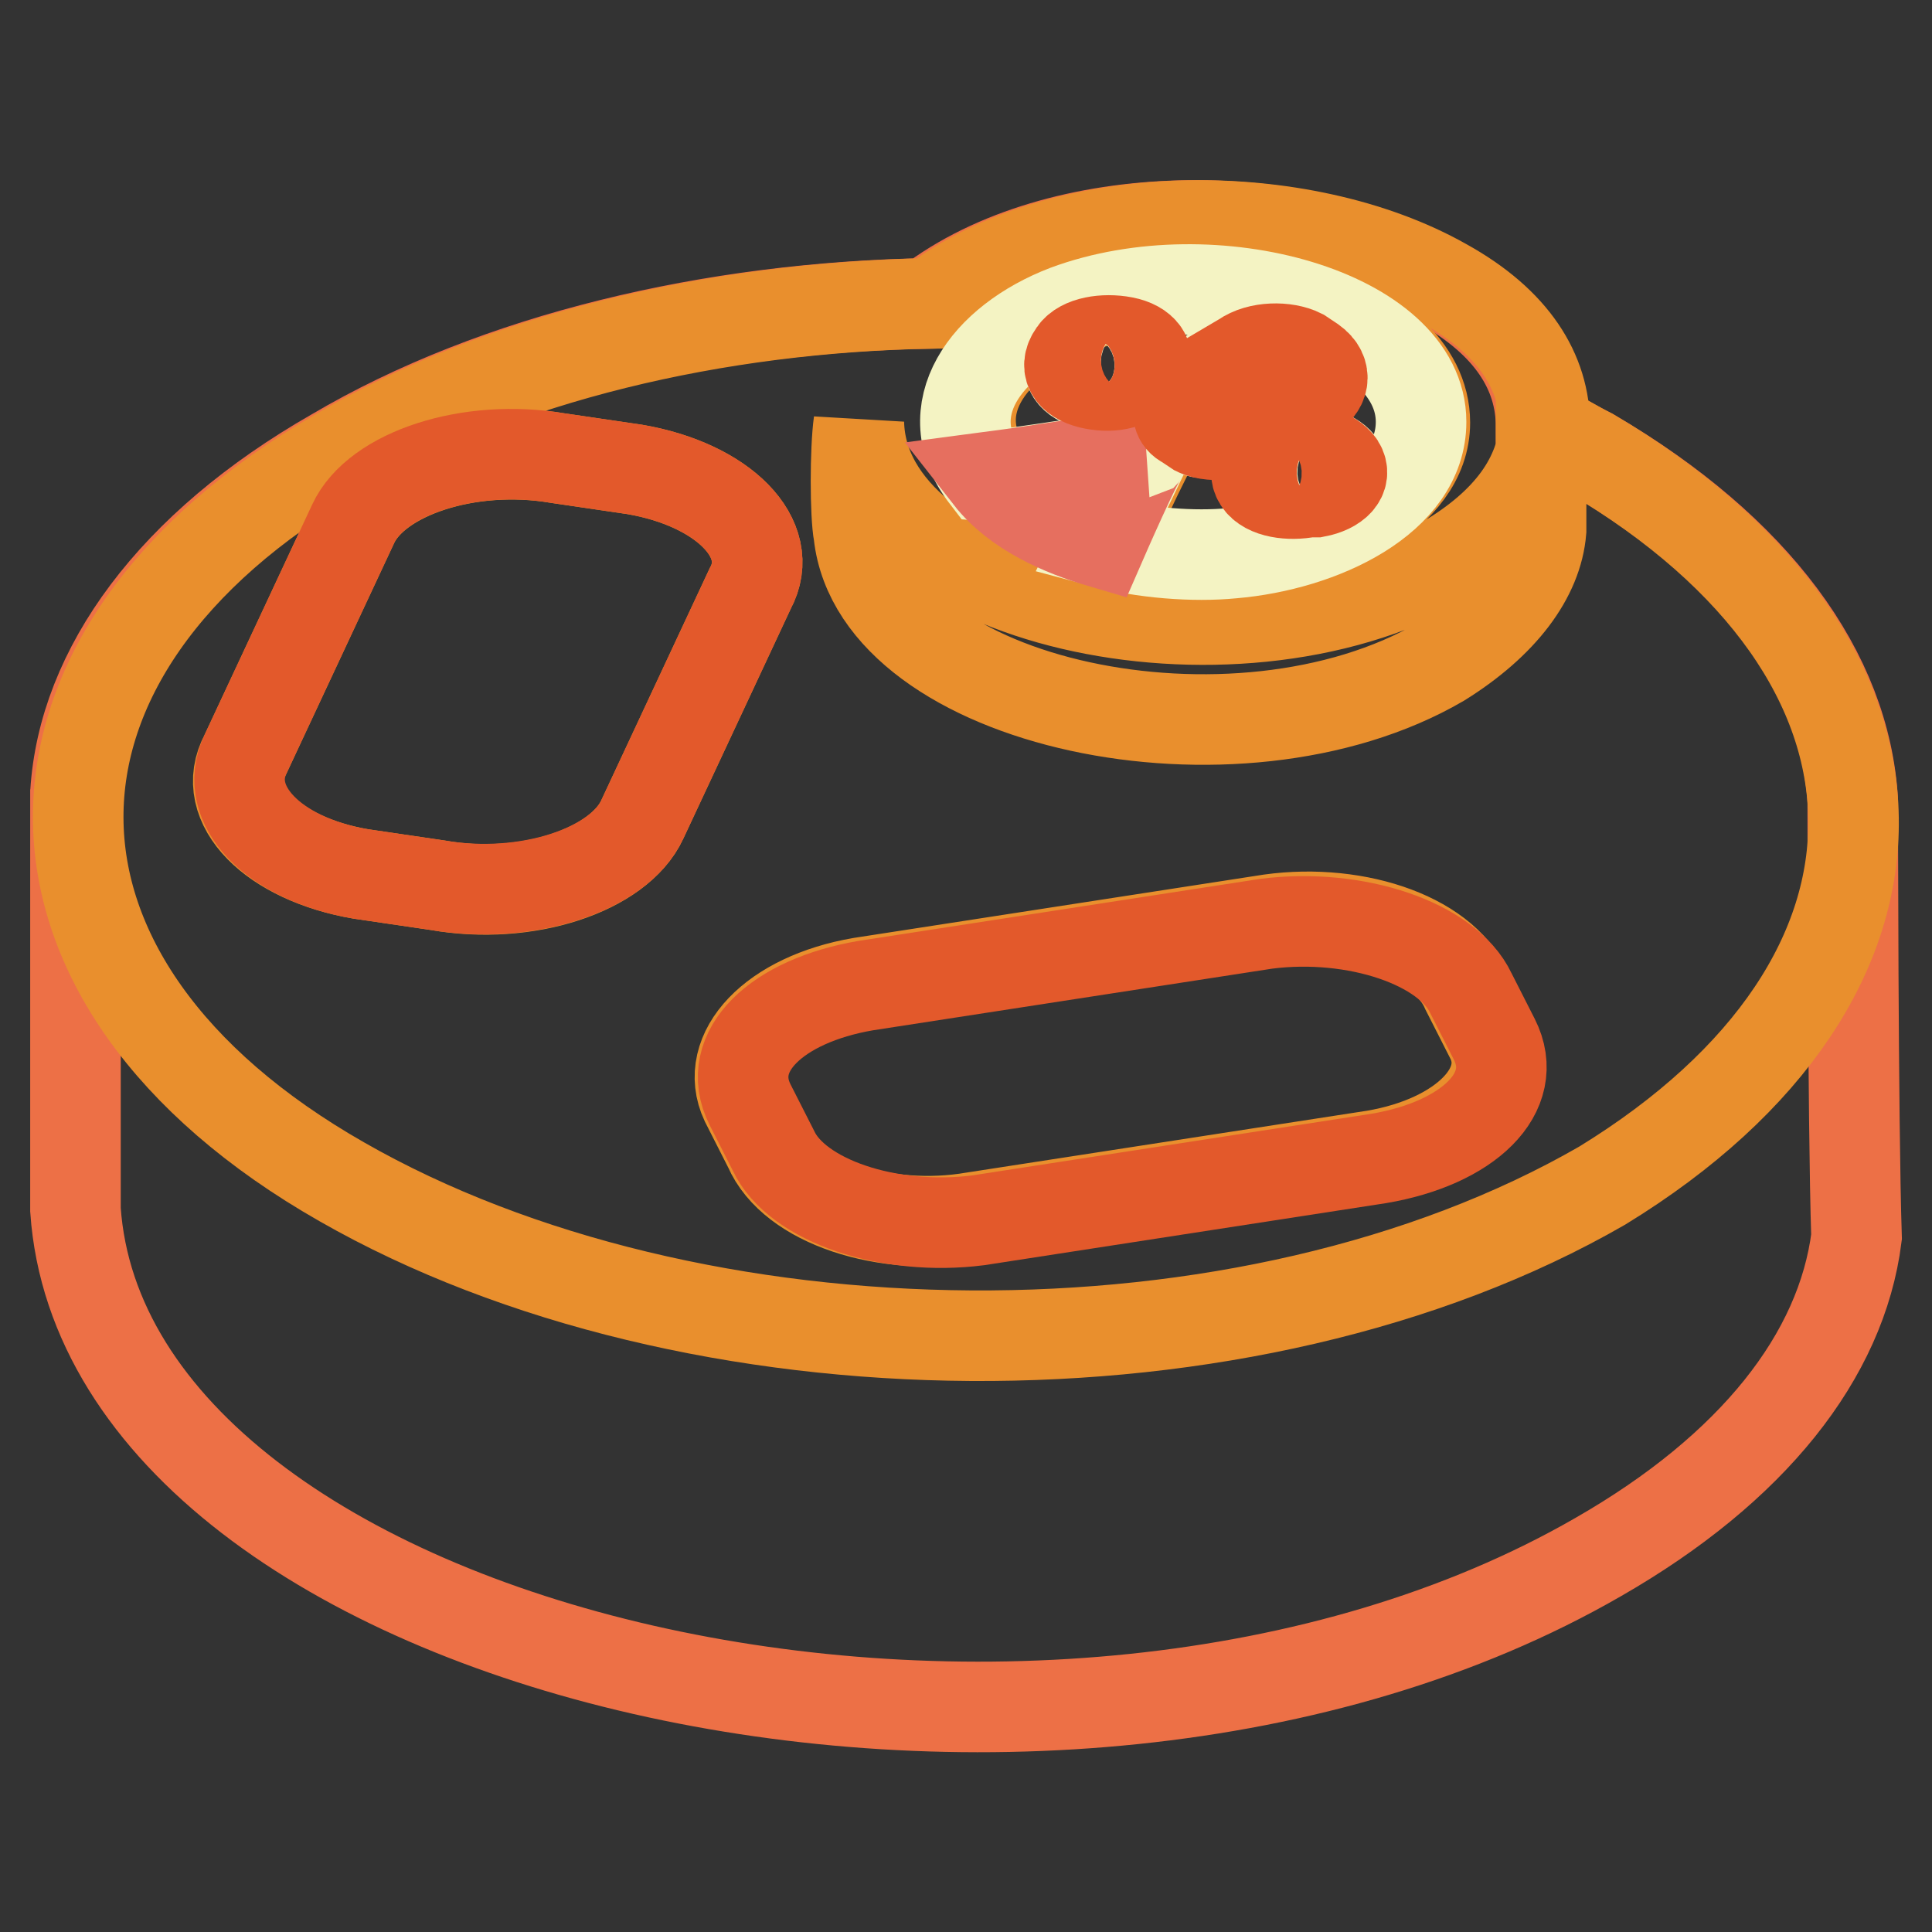
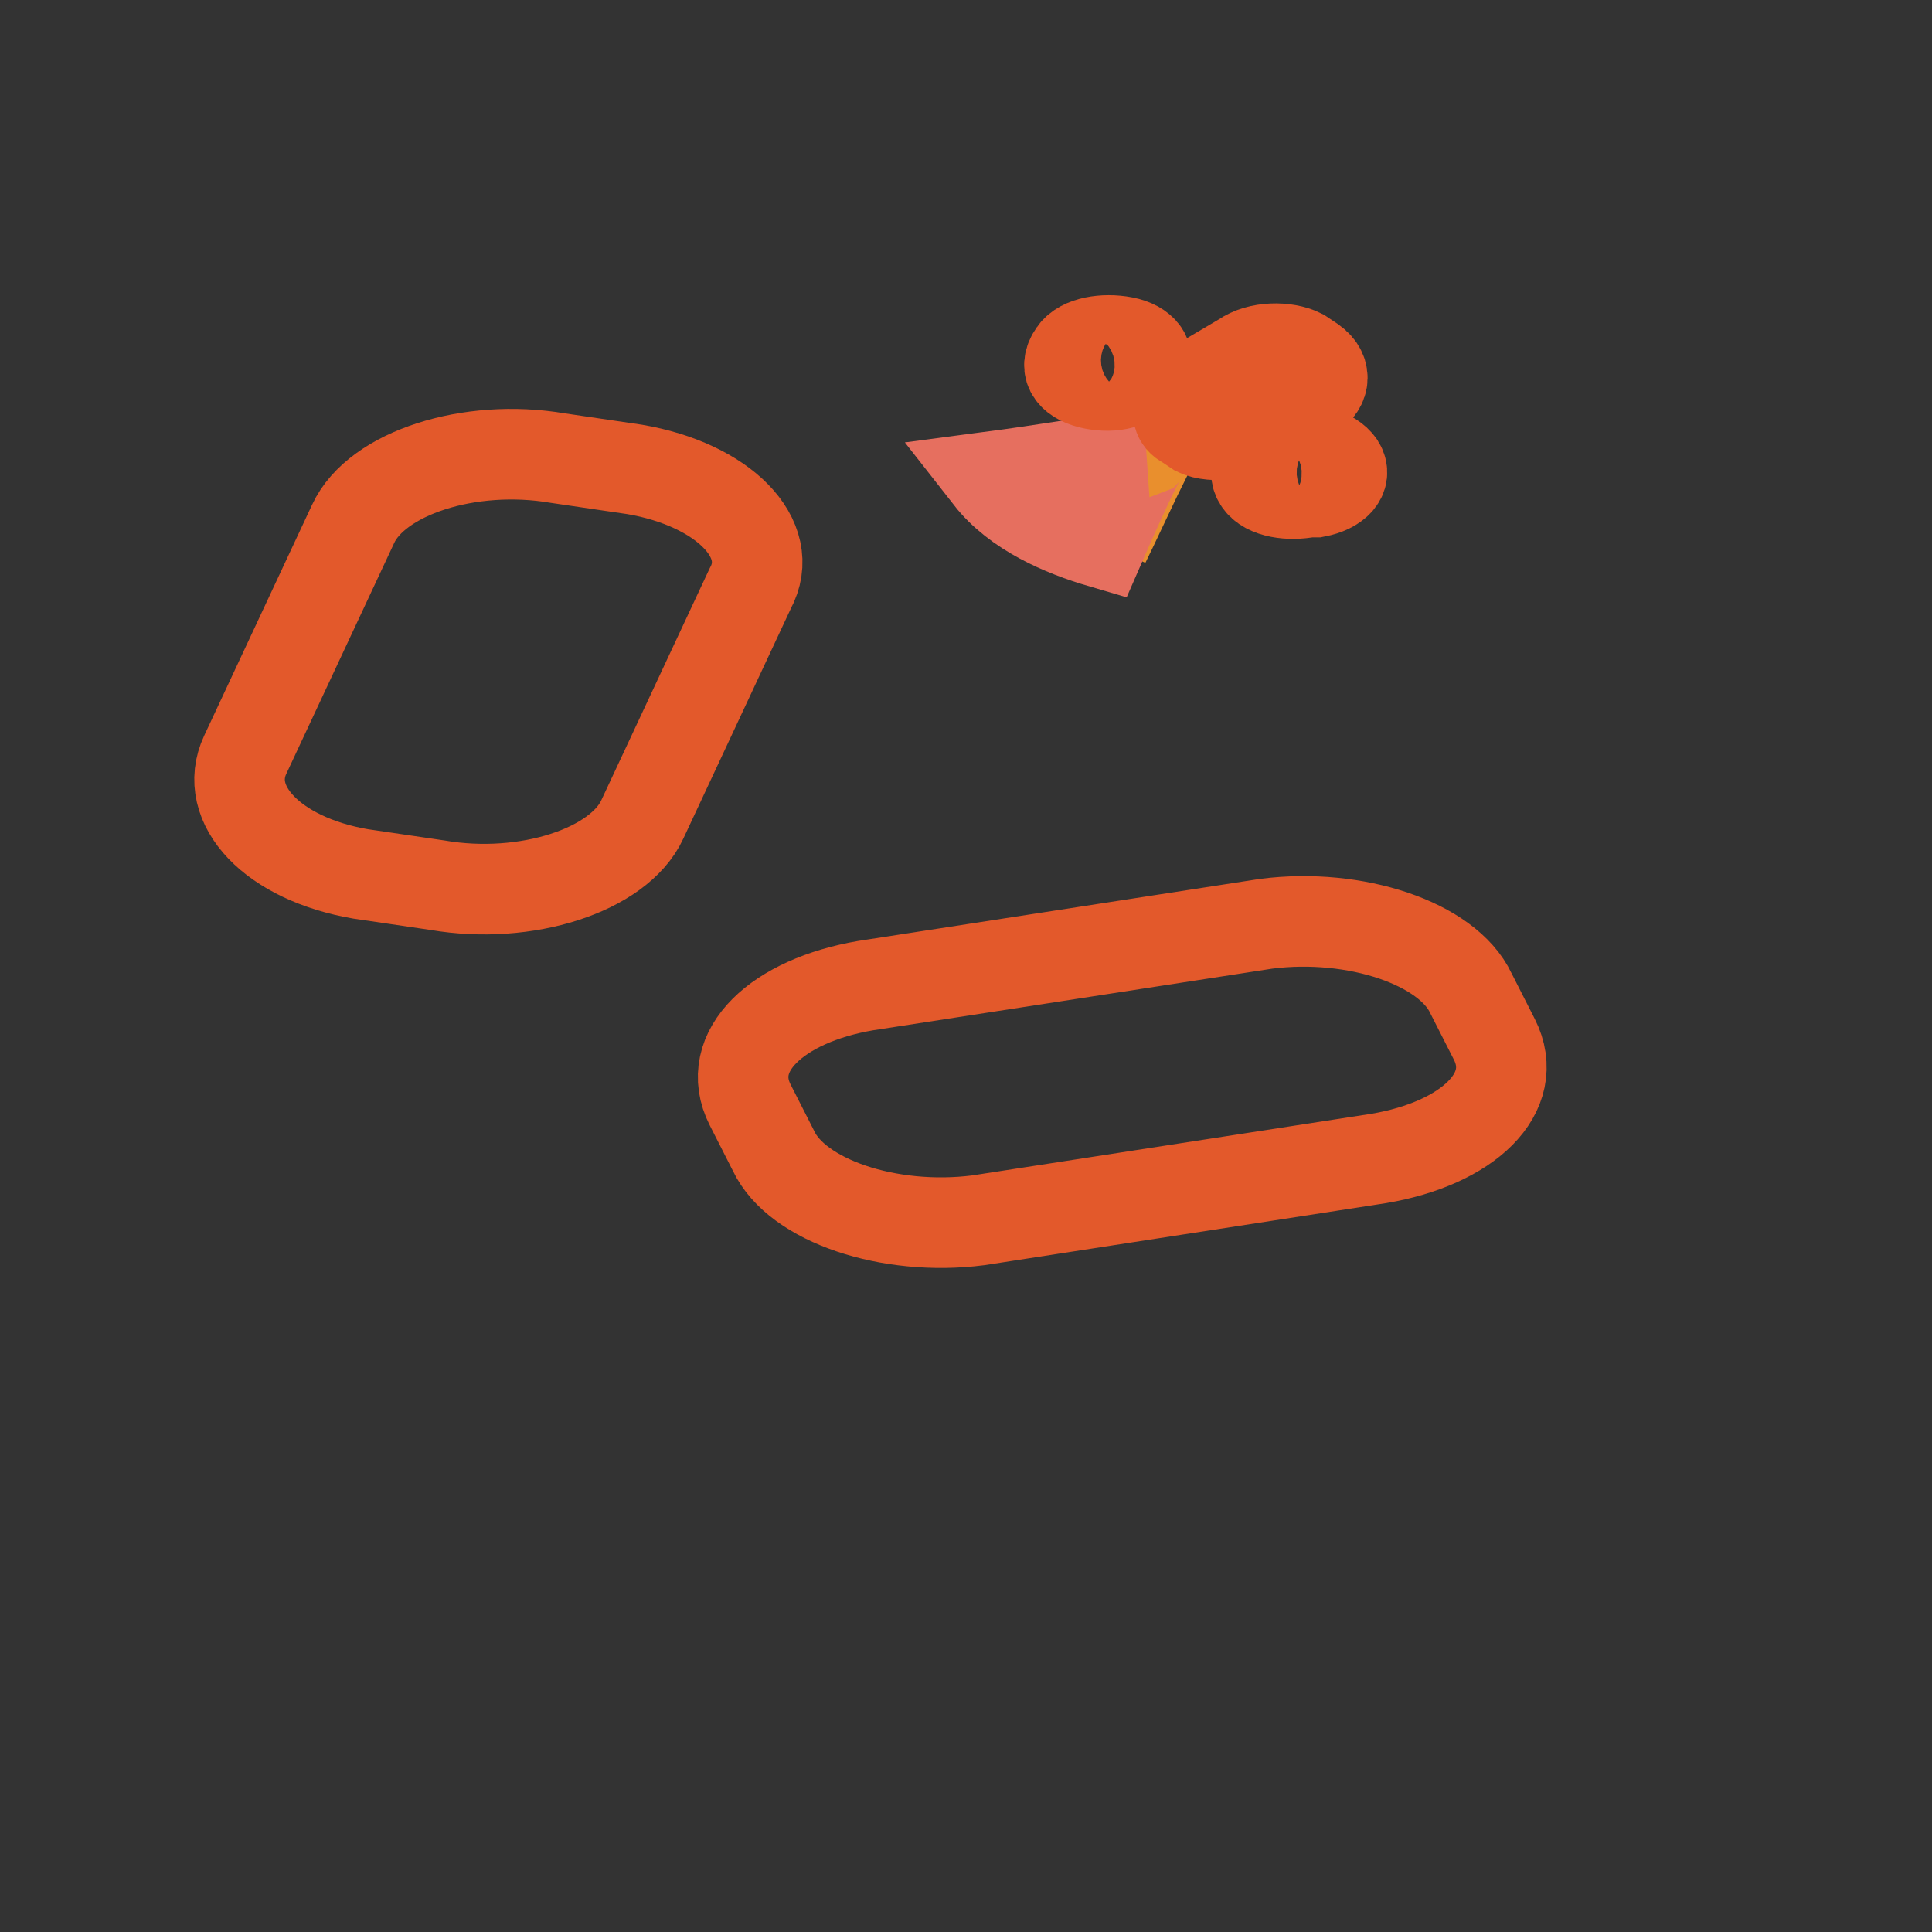
<svg xmlns="http://www.w3.org/2000/svg" version="1.1" x="0px" y="0px" viewBox="0 0 256 256" enable-background="new 0 0 256 256" xml:space="preserve">
  <rect x="0" y="0" width="256" height="256" fill="#333333" stroke="none" />
  <g>
-     <path stroke-width="12" fill-opacity="0" stroke="#ed7046" d="M245.5,106.1c-1-16.9-12.8-33.2-34.7-46c-2-1-6.6-3.6-6.6-3.6c0-7.2-4.1-13.8-13.3-18.9 c-18.9-10.7-50.6-10.7-67.9,2.6c-28.6,0.5-57.2,7.2-78.7,19.9C22.8,72.4,11,88.7,10,105.1v-0.5v55.7c4.1,59.3,129.2,87.9,201.8,46 c20.4-11.7,32.2-26.6,34.2-42.4C245.5,148.5,245.5,105.6,245.5,106.1z" />
-     <path stroke-width="12" fill-opacity="0" stroke="#e98f2d" d="M210.8,60.1c-2-1-4.6-2.6-6.6-3.6v13.8c-0.5,6.1-5.1,12.3-13.3,17.4c-27.1,15.8-74.6,5.6-77.1-16.9 c-0.5-2.6-0.5-11.2,0-14.8c0.5,23.5,49,34.7,77.6,18.4c8.7-5.1,12.8-11.2,13.3-17.9c0-7.2-4.1-13.8-13.3-18.9 c-18.9-10.7-50.6-10.7-67.9,2.6c-28.6,0.5-57.2,7.2-78.7,19.9c-46,26.6-46,70,0.5,96.5c46.5,26.6,120,27.6,167,0.5 C257.2,129.6,256.7,87.2,210.8,60.1z M141.8,41.2c19.4-7.7,47,0.5,47,14.8c0,9.7-13.3,15.8-25,17.4c-5.6,0.5-11.8,0-17.4-1.5 c-5.6-1.5-11.2-4.1-14.8-8.7C124.4,54.5,131.1,45.3,141.8,41.2z M58,117.3l-10.2-1.5c-11.7-2-18.9-9.2-15.3-15.8l14.3-30.6 c3.1-6.6,15.3-10.7,27.1-8.7l10.2,1.5c11.7,2,18.9,9.2,15.3,15.8l-14.3,30.6C82,115.3,69.8,119.4,58,117.3z M182.1,153.1l-53.1,8.2 c-11.7,2-24-2-27.1-9.2l-3.1-6.1c-3.1-6.6,3.6-13.8,15.3-15.8l53.1-8.2c11.7-2,24,2,27.1,9.2l3.1,6.1 C201,143.9,193.9,151.1,182.1,153.1L182.1,153.1z" />
    <path stroke-width="12" fill-opacity="0" stroke="#e98f2d" d="M146.4,71.9c1-2,4.1-8.7,5.6-11.7C151.5,60.1,146.4,71.9,146.4,71.9z" />
    <path stroke-width="12" fill-opacity="0" stroke="#e3592b" d="M84.1,62.2l-10.2-1.5c-11.7-2-24,2-27.1,8.7L32.5,100c-3.1,6.6,3.6,13.8,15.3,15.8l10.2,1.5 c11.7,2,24-2,27.1-8.7L99.4,78C103,71.4,95.8,64.2,84.1,62.2z M194.9,131.6c-3.1-6.6-15.3-10.7-27.1-9.2l-53.1,8.2 c-11.7,2-18.9,8.7-15.3,15.8l3.1,6.1c3.1,6.6,15.3,10.7,27.1,9.2l53.1-8.2c11.8-2,18.9-8.7,15.3-15.8L194.9,131.6z" />
-     <path stroke-width="12" fill-opacity="0" stroke="#f4f3c3" d="M151.5,60.1c-1.5,3.1-4.6,9.7-5.6,11.7c5.6,1.5,12.3,2,17.4,1.5c11.8-1,25-7.2,25-17.4 c0-14.3-27.6-22-47-14.8c-10.7,4.1-17.4,13.3-10.7,22C131.6,63.2,151.5,60.1,151.5,60.1L151.5,60.1z M174.5,65.2 c-4.1,1-6.6-0.5-7.2-1.5c-1-1.5,0.5-3.1,3.1-3.6c4.1-1,6.6,0.5,7.2,1.5C178.6,63.2,177,64.7,174.5,65.2z M158.1,50.9l6.1-3.6 c2-1,5.6-1.5,7.7-0.5l1.5,1c2,1,1.5,3.1-0.5,4.6l-6.1,3.6c-2,1-6.6,2-8.7,1l-1.5-1C155.1,55,156.6,52.5,158.1,50.9z M142.3,46.8 c1-1.5,4.1-2,6.6-1.5s3.6,2.6,2.6,3.6l-0.5,0.5c-1,1.5-4.1,2-6.6,1.5C142.3,50.4,140.8,48.9,142.3,46.8z" />
    <path stroke-width="12" fill-opacity="0" stroke="#e66f5f" d="M131.1,63.2c3.6,4.6,9.7,7.2,14.8,8.7c0,0,5.1-11.7,5.6-11.7C144.3,61.2,138.7,62.2,131.1,63.2L131.1,63.2z " />
    <path stroke-width="12" fill-opacity="0" stroke="#e3592b" d="M158.6,57.1c2,1,6.6,0.5,8.7-1l6.1-3.6c2-1,2.6-3.1,0.5-4.6l-1.5-1c-2-1-5.6-1-7.7,0.5l-6.1,3.6 c-2,1-3.6,4.1-1.5,5.1L158.6,57.1z M170.9,60.1h-1c-2.6,0.5-4.1,2-3.1,3.6s4.1,2,6.6,1.5h1c2.6-0.5,4.1-2,3.1-3.6 C176.5,60.1,173.5,59.1,170.9,60.1L170.9,60.1z M144.9,50.9c2.6,0.5,5.1,0,6.6-2c1-1.5,0-3.1-2.6-3.6s-5.6,0-6.6,1.5 C140.8,48.9,142.3,50.4,144.9,50.9z" />
  </g>
</svg>